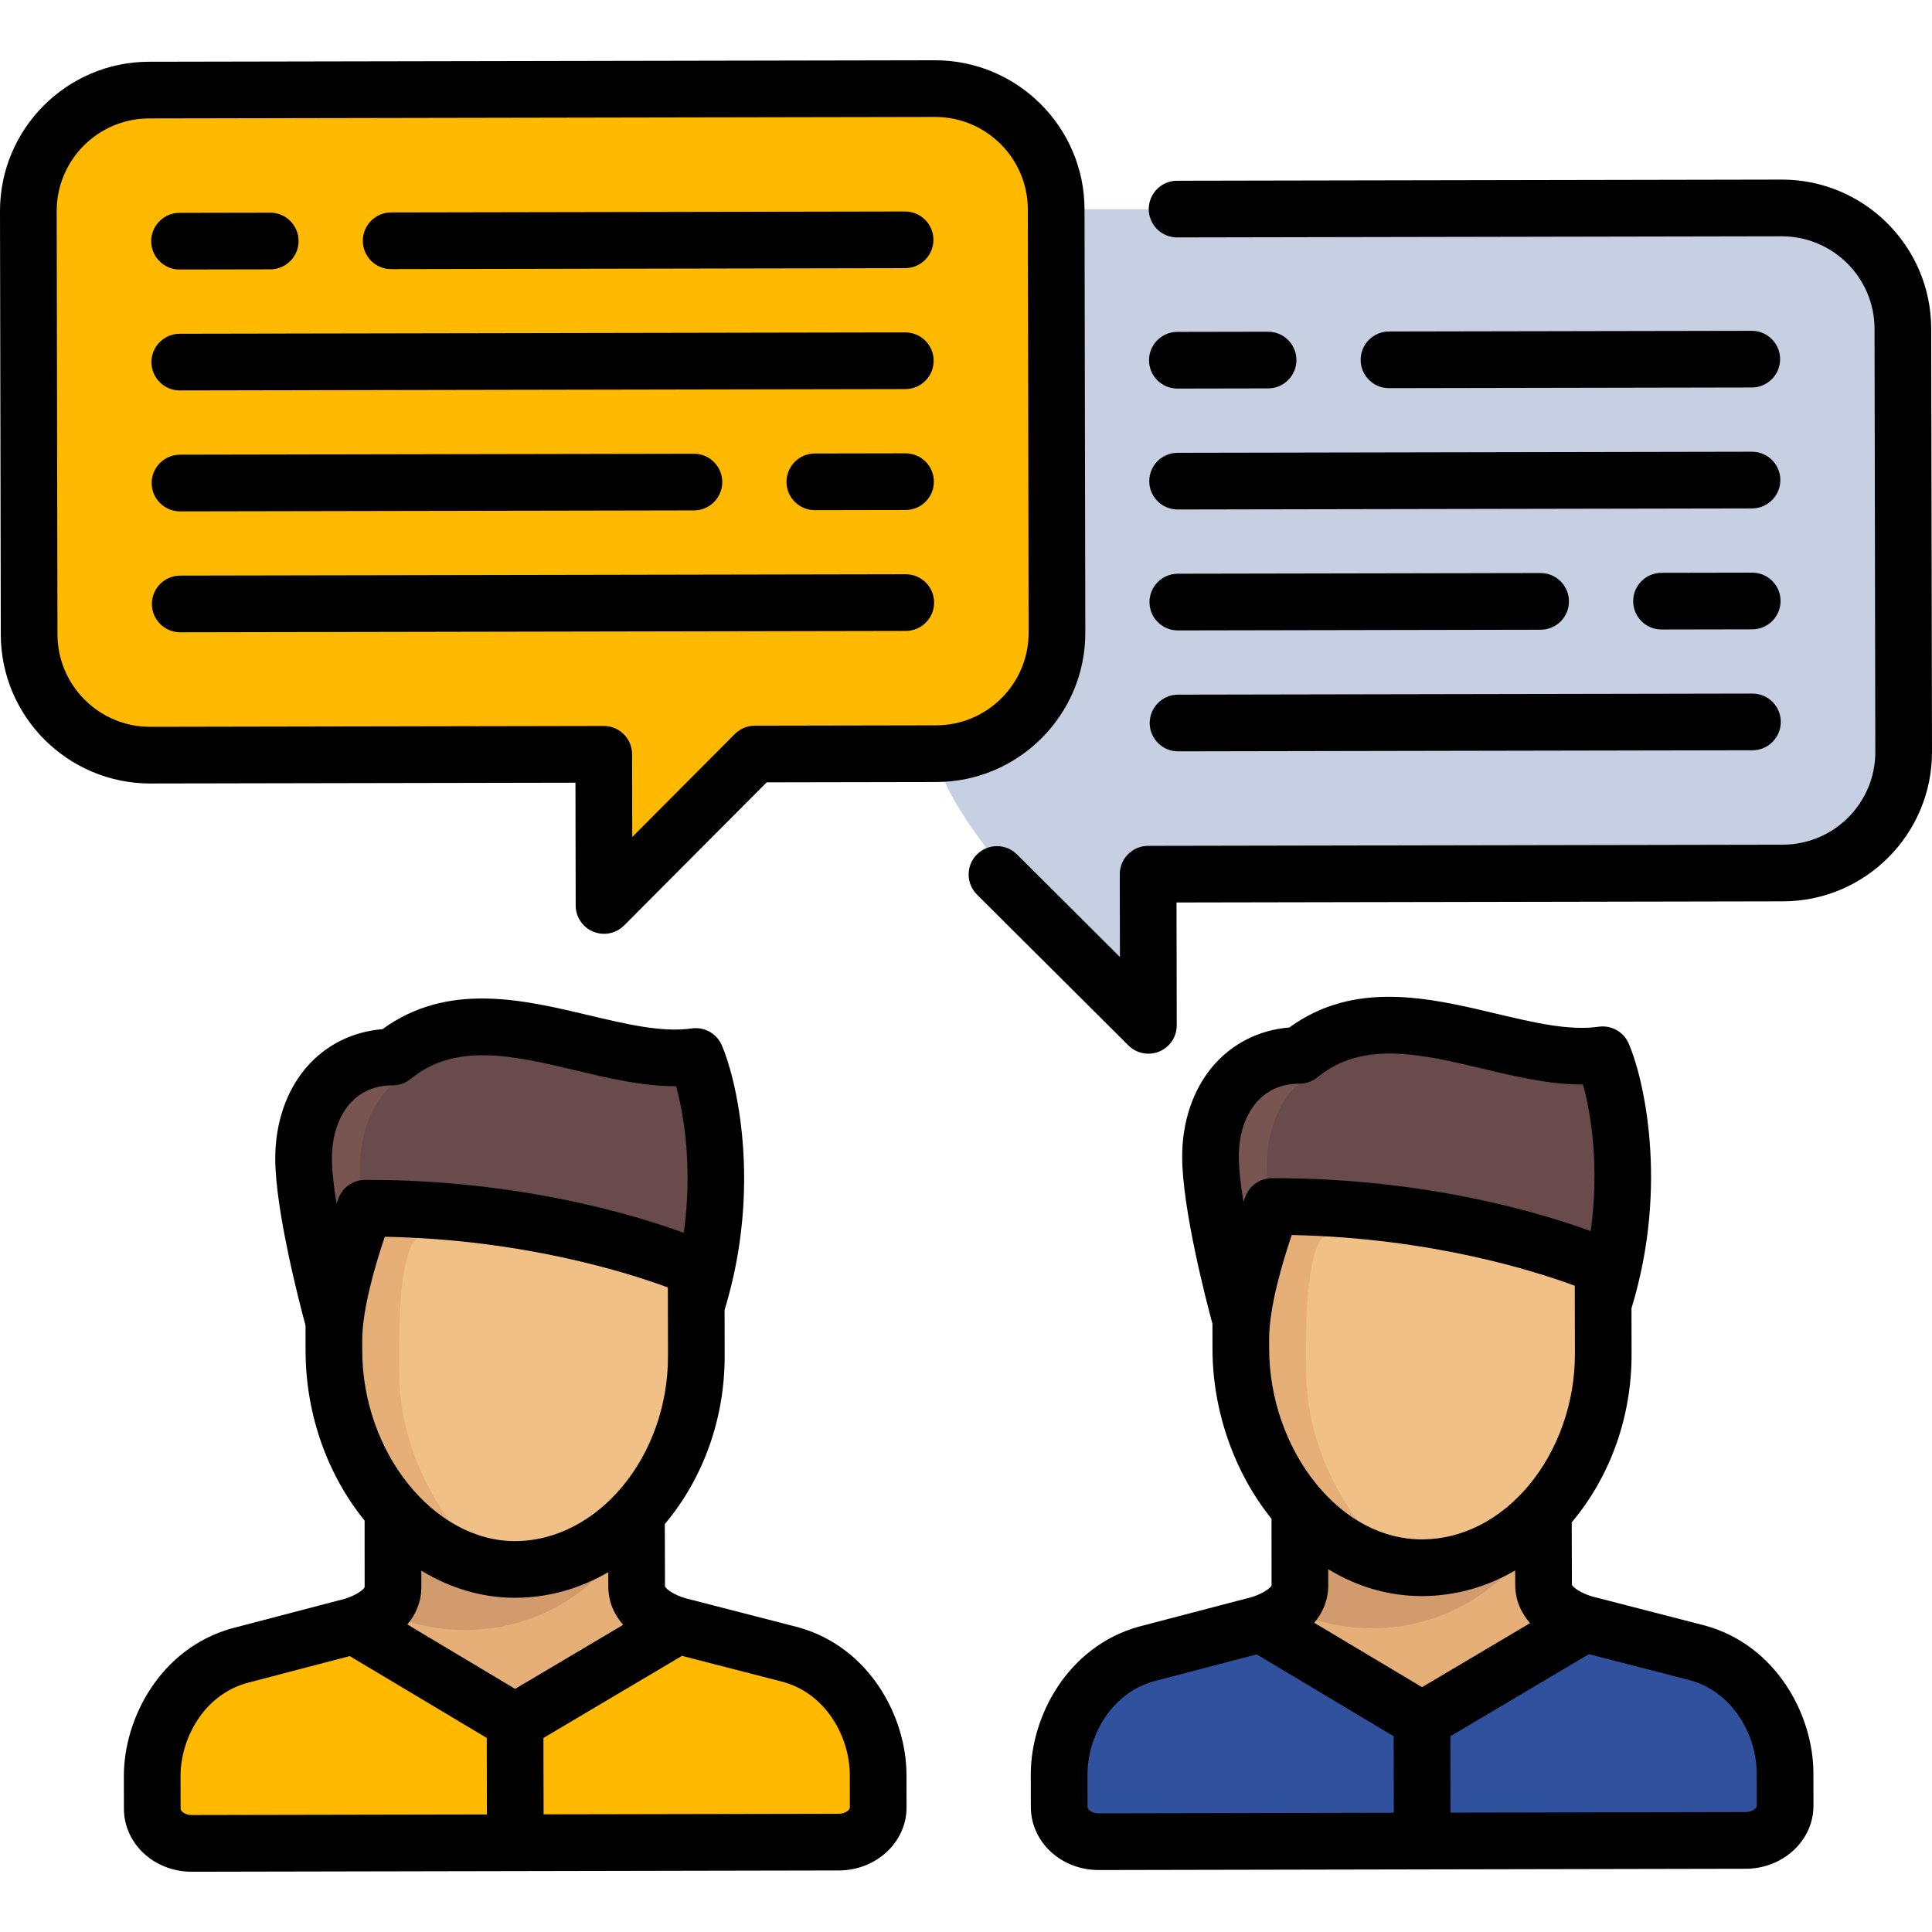
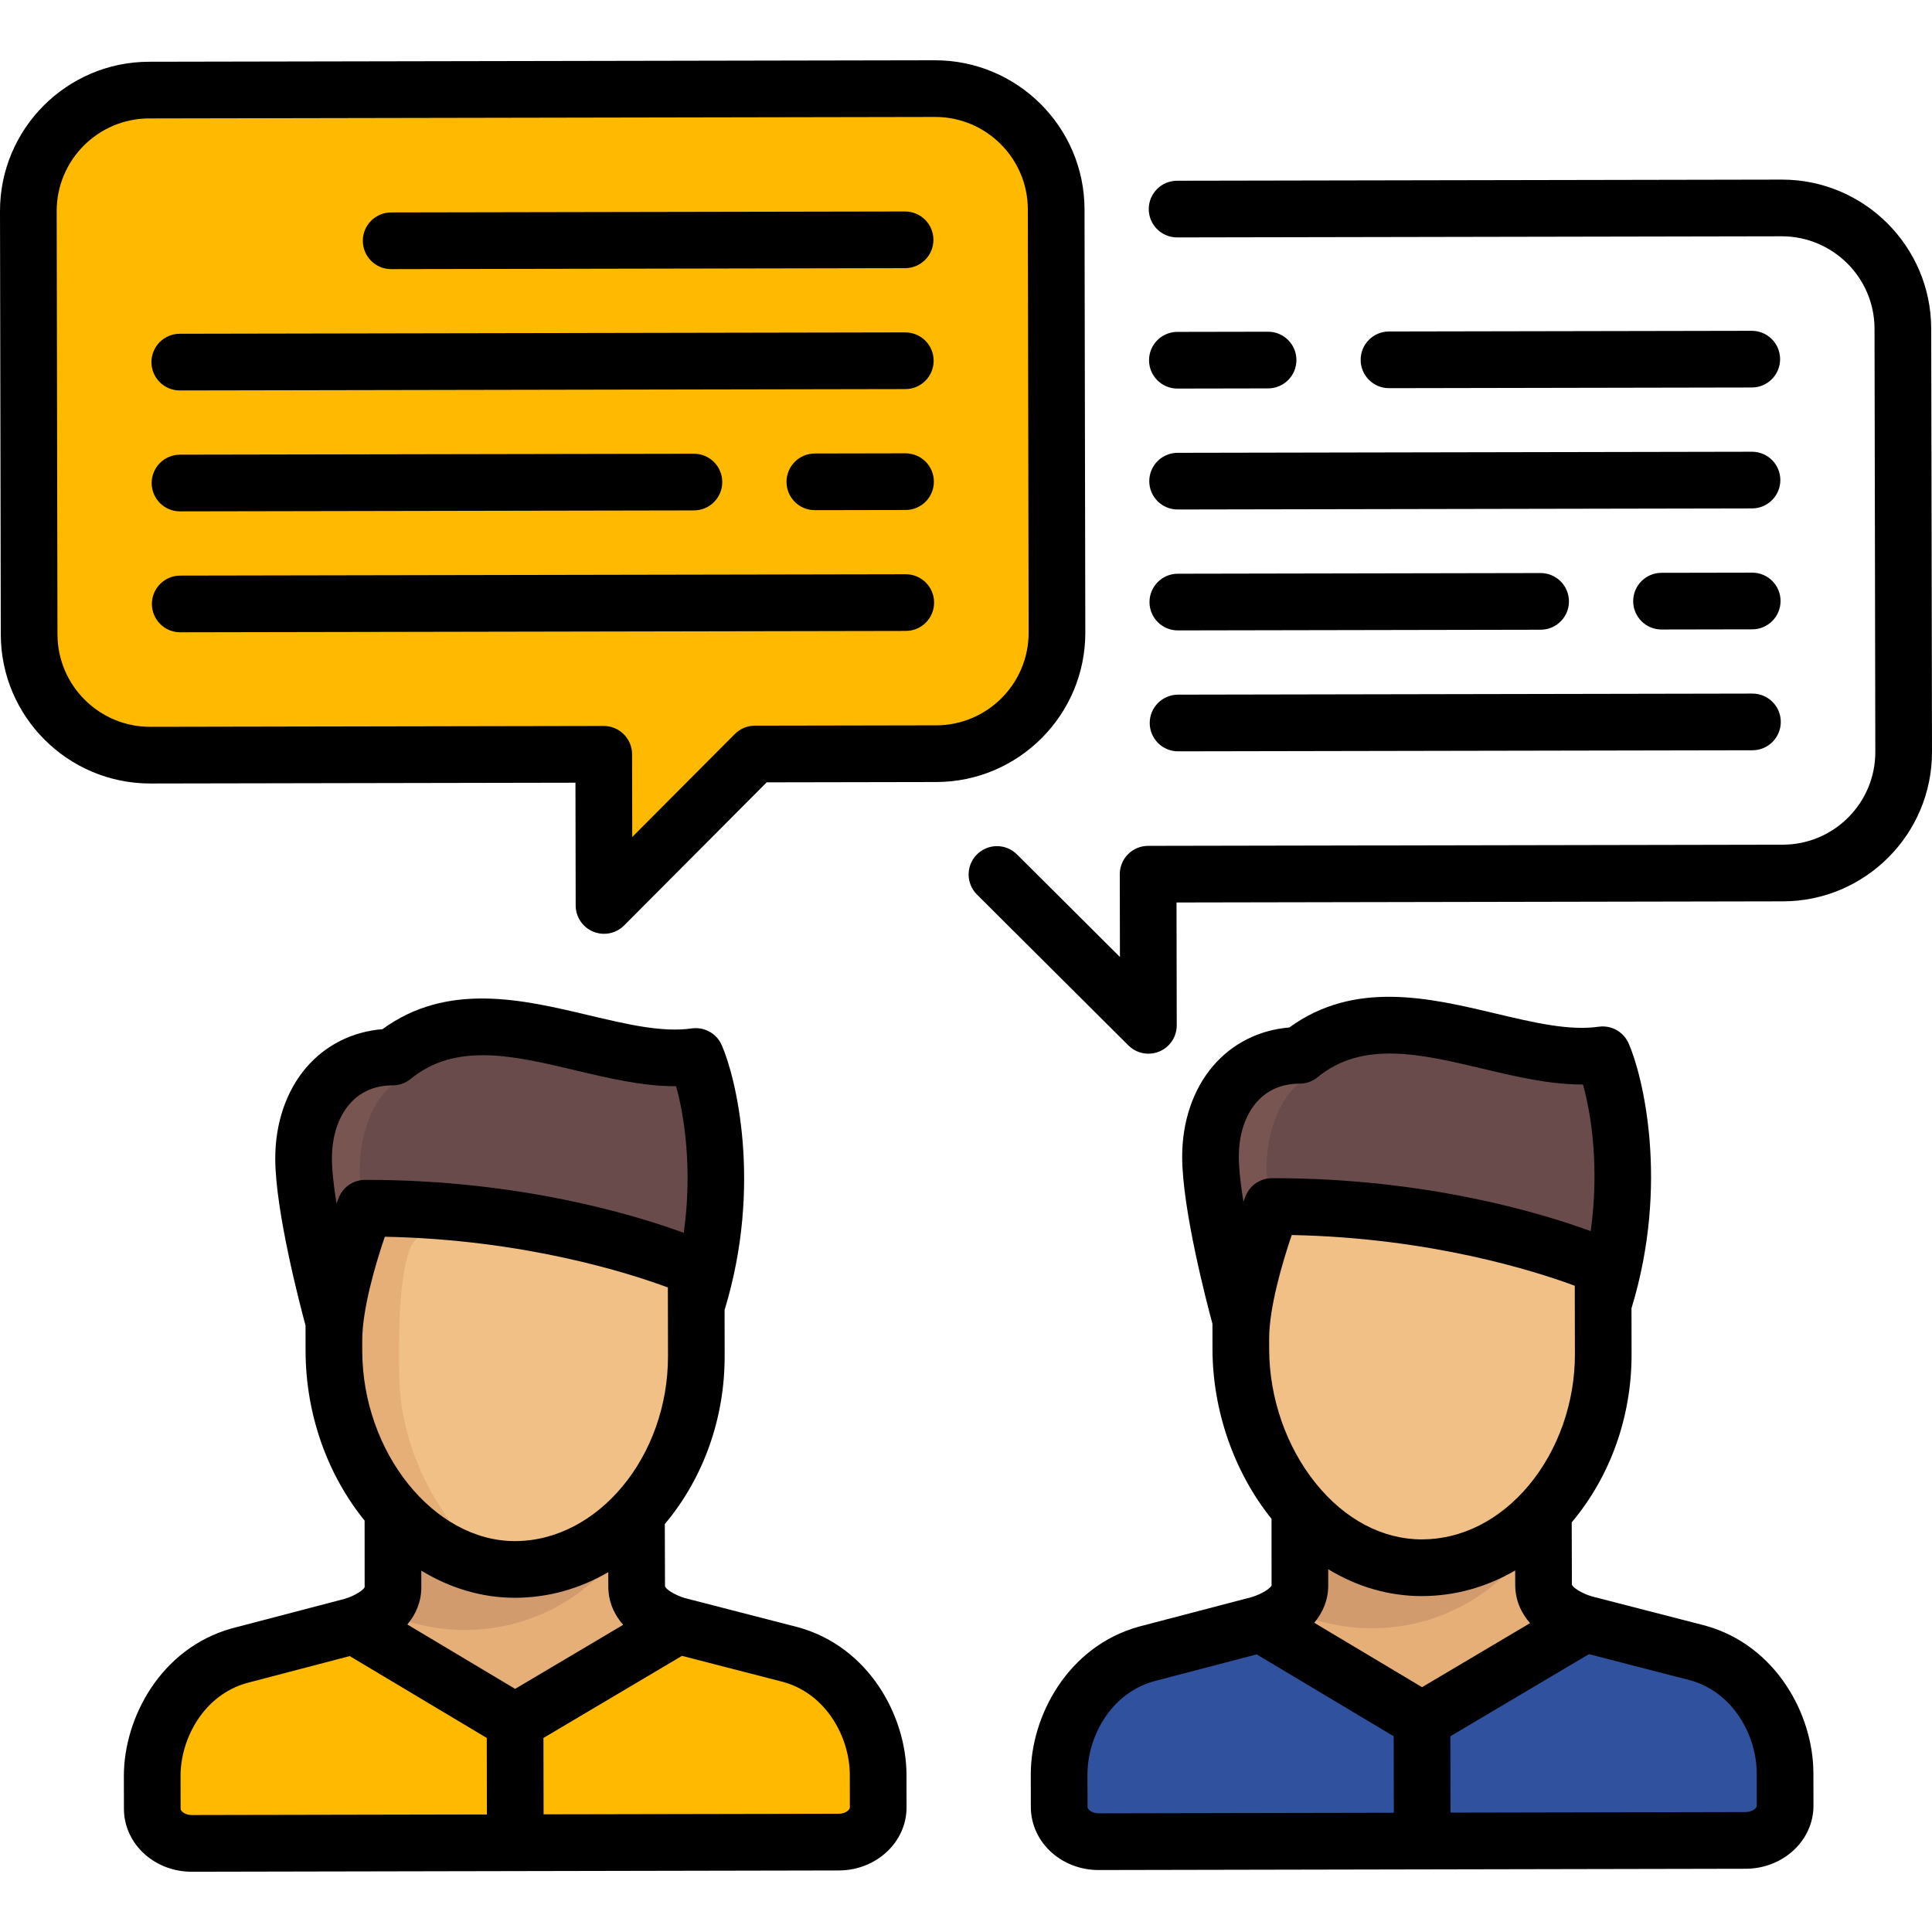
<svg xmlns="http://www.w3.org/2000/svg" height="800px" width="800px" version="1.1" id="Layer_1" viewBox="0 0 512.001 512.001" xml:space="preserve" fill="#000000">
  <g id="SVGRepo_bgCarrier" stroke-width="0" />
  <g id="SVGRepo_tracerCarrier" stroke-linecap="round" stroke-linejoin="round" />
  <g id="SVGRepo_iconCarrier">
-     <path style="fill:#C7CFE2;" d="M280.462,55.427h192.274c17.625,0,32.046,14.421,32.046,32.046v112.16 c0,17.625-14.421,32.046-32.046,32.046H304.325v30.386c0,3.569-4.315,5.356-6.838,2.832c0,0-49.07-47.64-49.07-65.265V87.472 C248.416,69.848,262.837,55.427,280.462,55.427z" />
    <path style="fill:#FFBA00;" d="M249.418,25.033H37.115c-17.625,0-32.046,14.421-32.046,32.046v112.16 c0,17.625,14.421,32.046,32.046,32.046h124.177v30.386c0,3.569,4.315,5.356,6.838,2.832l33.219-33.219h48.069 c17.625,0,32.046-14.421,32.046-32.046V57.077C281.463,39.453,267.043,25.033,249.418,25.033z" />
    <g>
      <path style="fill:#E6AF78;" d="M179.583,430.769c-2.63-0.751-10.849-3.731-10.861-10.336l-0.061-19.376l-64.528,0.14l0.012,19.377 c0.011,5.821-6.361,8.848-9.672,10.006l42.028,25.731L179.583,430.769z" />
      <path style="fill:#E6AF78;" d="M168.722,420.434l-0.051-16.221c-8.474,16.474-25.631,27.752-45.433,27.752 c-7.954,0-15.484-1.82-22.197-5.064c-2.089,1.871-4.775,3.052-6.568,3.68l42.028,25.731l43.082-25.541 C176.953,430.017,168.734,427.038,168.722,420.434z" />
    </g>
    <path style="fill:#D29B6E;" d="M168.671,404.212l-0.01-3.154l-64.528,0.14l0.012,19.377c0.005,2.668-1.336,4.743-3.103,6.326 c6.713,3.244,14.241,5.064,22.197,5.064C143.04,431.964,160.196,420.687,168.671,404.212z" />
    <path style="fill:#785550;" d="M184.386,279.969c-24.414,3.534-56.462-19.422-80.324,0.15c-14.45,0.027-23.636,11.551-23.607,26.912 c0.027,14.477,8.02,43.21,8.02,43.21l0.015,7.758c-0.027-14.091,8.253-37.808,8.253-37.808c41.423-0.078,75.53,11.763,87.75,16.609 l-0.001-0.751l0.001,0.751c0.885,0.352,1.65,0.664,2.3,0.934C193.332,309.739,187.312,286.585,184.386,279.969z" />
    <path style="fill:#F0C087;" d="M88.489,357.998c0.056,29.994,21.201,57.971,48.023,57.921c26.822-0.051,48.079-26.588,48.022-56.582 l-0.042-22.538c-12.22-4.847-46.328-16.688-87.75-16.609C96.742,320.191,88.462,343.907,88.489,357.998z" />
    <path style="fill:#E6AF78;" d="M105.804,364.947c-0.817-38.95,5.657-36.99,5.657-36.99c11.757-2.713,29.188-2.02,48.234,0.729 c-16.382-4.394-38.38-8.542-62.954-8.496c0,0-8.279,23.717-8.253,37.808c0.052,27.835,18.271,53.918,42.331,57.49 C120.399,407.256,106.297,388.395,105.804,364.947z" />
    <path style="fill:#FFBA00;" d="M232.718,470.34c-0.025-13.441-8.525-27.775-23.153-31.842l-29.978-7.726 c-0.001,0-0.003-0.001-0.004-0.001l-43.082,25.541l-42.028-25.731c-0.448,0.156-0.843,0.281-1.156,0.372l-29.949,7.838 c-14.613,4.124-23.058,18.488-23.033,31.93l0.016,8.652c0.009,5.061,4.703,9.156,10.483,9.145l171.449-0.341 c5.78-0.011,10.458-4.123,10.449-9.184L232.718,470.34z" />
    <g>
      <path style="fill:#FFBA00;" d="M75.359,488.044v-9.645c0-4.94-2.239-9.648-6.16-12.949l-20.563-17.152 c-5.389,6.276-8.314,14.509-8.299,22.423l0.016,8.652c0.006,3.425,2.161,6.402,5.343,7.969c1.335,0.445,2.621,0.703,3.667,0.703 h25.996V488.044z" />
      <path style="fill:#FFBA00;" d="M232.734,478.992l-0.016-8.652c-0.013-6.906-2.268-14.044-6.437-19.907l-18.492,15.018 c-3.921,3.302-6.16,8.009-6.16,12.949v9.645h22.34C228.945,487.328,232.743,483.55,232.734,478.992z" />
    </g>
    <path style="fill:#694B4B;" d="M184.386,279.969c-10.6,1.534-22.64-1.925-34.824-4.729c-15.877-3.654-31.999-6.196-45.501,4.879 c-0.115,0-0.226,0.007-0.34,0.009c-1.672,1.726,1.491,6.628,1.491,6.628s-6.342,3.004-9.013,15.021 c-1.461,6.575-1.069,13.624,0.987,18.415c18.804,0.003,36.078,2.453,50.469,5.578c17.156,3.724,30.215,8.402,36.837,11.029 c0.885,0.352,1.65,0.664,2.3,0.934C193.332,309.739,187.312,286.585,184.386,279.969z" />
    <g>
      <path style="fill:#E6AF78;" d="M419.925,430.318c-2.63-0.751-10.849-3.731-10.861-10.336l-0.061-19.376l-64.528,0.14l0.012,19.377 c0.011,5.821-6.361,8.848-9.672,10.006l42.028,25.731L419.925,430.318z" />
      <path style="fill:#E6AF78;" d="M409.063,419.982l-0.051-16.221c-8.474,16.474-25.631,27.752-45.433,27.752 c-7.954,0-15.484-1.82-22.197-5.064c-2.089,1.871-4.775,3.052-6.568,3.68l42.028,25.731l43.082-25.541 C417.296,429.566,409.075,426.586,409.063,419.982z" />
    </g>
    <path style="fill:#D29B6E;" d="M409.012,403.761l-0.01-3.154l-64.528,0.14l0.012,19.377c0.005,2.668-1.336,4.743-3.103,6.326 c6.713,3.244,14.241,5.064,22.197,5.064C383.382,431.512,400.538,420.235,409.012,403.761z" />
    <path style="fill:#785550;" d="M424.728,279.517c-24.414,3.534-56.462-19.422-80.324,0.15c-14.45,0.027-23.636,11.551-23.607,26.912 c0.027,14.477,8.02,43.21,8.02,43.21l0.015,7.758c-0.027-14.091,8.253-37.808,8.253-37.808c41.423-0.078,75.53,11.763,87.75,16.609 l-0.001-0.751l0.001,0.751c0.885,0.352,1.65,0.664,2.3,0.934C433.673,309.287,427.654,286.133,424.728,279.517z" />
    <path style="fill:#F0C087;" d="M328.832,357.547c0.056,29.994,21.201,57.971,48.023,57.921 c26.822-0.051,48.079-26.588,48.022-56.582l-0.042-22.538c-12.22-4.847-46.328-16.688-87.75-16.609 C337.084,319.739,328.805,343.456,328.832,357.547z" />
-     <path style="fill:#E6AF78;" d="M346.147,364.496c-0.817-38.95,5.657-36.99,5.657-36.99c11.757-2.713,29.188-2.02,48.234,0.729 c-16.382-4.394-38.38-8.542-62.954-8.496c0,0-8.279,23.717-8.253,37.808c0.052,27.835,18.271,53.918,42.331,57.49 C360.741,406.804,346.638,387.943,346.147,364.496z" />
    <path style="fill:#30519D;" d="M473.06,469.887c-0.025-13.441-8.525-27.775-23.153-31.842l-29.978-7.726 c-0.001,0-0.003-0.001-0.004-0.001l-43.082,25.541l-42.028-25.731c-0.448,0.156-0.843,0.281-1.156,0.372l-29.949,7.838 c-14.613,4.124-23.058,18.488-23.033,31.93l0.016,8.652c0.009,5.061,4.703,9.156,10.483,9.145l171.449-0.341 c5.78-0.011,10.458-4.123,10.449-9.184L473.06,469.887z" />
    <g>
      <path style="fill:#30519D;" d="M315.701,487.592v-9.645c0-4.94-2.239-9.648-6.16-12.949l-20.563-17.152 c-5.389,6.276-8.314,14.509-8.299,22.423l0.016,8.652c0.006,3.425,2.161,6.402,5.343,7.969c1.335,0.445,2.621,0.703,3.667,0.703 h25.996V487.592z" />
      <path style="fill:#30519D;" d="M473.077,478.54l-0.016-8.652c-0.013-6.906-2.268-14.044-6.437-19.907l-18.492,15.018 c-3.921,3.302-6.16,8.009-6.16,12.949v9.645h22.34C469.286,486.876,473.085,483.099,473.077,478.54z" />
    </g>
    <path style="fill:#694B4B;" d="M424.728,279.517c-10.6,1.534-22.64-1.925-34.824-4.729c-15.877-3.654-31.999-6.196-45.501,4.879 c-0.115,0-0.226,0.007-0.34,0.009c-1.672,1.726,1.491,6.628,1.491,6.628s-6.342,3.004-9.013,15.021 c-1.461,6.575-1.069,13.624,0.987,18.415c18.804,0.003,36.078,2.453,50.469,5.578c17.156,3.724,30.215,8.402,36.837,11.029 c0.885,0.352,1.65,0.664,2.3,0.934C433.673,309.287,427.654,286.133,424.728,279.517z" />
    <path d="M211.578,431.261c-0.046-0.013-0.092-0.025-0.138-0.037l-29.874-7.699c-2.873-0.838-5.11-2.409-5.335-3.114l-0.052-16.525 c0.063-0.075,0.13-0.144,0.192-0.22c10.137-12.163,15.703-27.91,15.672-44.341l-0.023-12.166c10.137-33.17,2.923-61.88-0.768-70.226 c-0.011-0.025-0.025-0.048-0.037-0.073c-0.069-0.15-0.144-0.296-0.222-0.441c-0.042-0.078-0.082-0.158-0.126-0.234 c-0.075-0.129-0.157-0.252-0.24-0.376c-0.058-0.087-0.113-0.175-0.174-0.259c-0.074-0.101-0.153-0.196-0.231-0.293 c-0.078-0.097-0.154-0.195-0.236-0.287c-0.071-0.079-0.147-0.153-0.221-0.229c-0.096-0.099-0.19-0.198-0.291-0.291 c-0.075-0.069-0.156-0.133-0.234-0.199c-0.104-0.088-0.208-0.179-0.316-0.261c-0.094-0.071-0.192-0.135-0.289-0.201 c-0.099-0.067-0.195-0.138-0.297-0.2c-0.123-0.076-0.25-0.144-0.378-0.212c-0.081-0.043-0.159-0.09-0.241-0.131 c-0.151-0.075-0.307-0.14-0.464-0.205c-0.063-0.026-0.125-0.056-0.189-0.08c-0.165-0.063-0.335-0.117-0.506-0.168 c-0.06-0.018-0.119-0.04-0.179-0.057c-0.16-0.044-0.324-0.079-0.489-0.112c-0.077-0.016-0.152-0.035-0.229-0.048 c-0.14-0.024-0.283-0.039-0.427-0.055c-0.106-0.012-0.212-0.027-0.319-0.035c-0.114-0.008-0.229-0.008-0.345-0.011 c-0.139-0.003-0.278-0.007-0.419-0.003c-0.092,0.003-0.184,0.012-0.276,0.018c-0.162,0.011-0.324,0.024-0.488,0.046 c-0.027,0.003-0.053,0.003-0.08,0.007c-7.814,1.131-17.28-1.117-27.303-3.496c-17.574-4.173-37.402-8.872-54.652,3.693 c-8.016,0.666-15.13,4.229-20.239,10.218c-5.287,6.197-8.189,14.753-8.171,24.095c0.026,13.913,6.568,38.842,8.022,44.211 l0.012,6.757c0.032,17.227,6.045,33.132,15.644,44.953l0.012,17.635c-0.223,0.683-2.453,2.261-5.324,3.11l-29.845,7.811 c-0.046,0.012-0.092,0.025-0.138,0.038c-18.752,5.291-28.534,23.711-28.504,39.172l0.016,8.652c0.008,4.578,2.068,8.995,5.651,12.12 c3.343,2.916,7.717,4.521,12.321,4.52c0.012,0,0.025,0,0.038,0l85.533-0.17c0.059,0.001,0.117,0.009,0.176,0.009 c0.005,0,0.01,0,0.015,0c0.062,0,0.122-0.008,0.184-0.01l85.54-0.17c9.912-0.019,17.963-7.514,17.946-16.709l-0.017-8.652 C240.2,454.865,230.35,436.481,211.578,431.261z M136.516,447.57l-28.568-17.068c2.257-2.687,3.715-5.988,3.708-9.933l-0.003-4.33 c7.511,4.576,15.946,7.191,24.789,7.191c0.027,0,0.057,0,0.084,0c8.706-0.017,17.093-2.371,24.671-6.791l0.012,3.807 c0.008,4.06,1.556,7.437,3.933,10.154L136.516,447.57z M92.542,292.7c2.862-3.355,6.743-5.061,11.533-5.07 c0.057,0,0.113-0.007,0.17-0.009c0.187-0.004,0.376-0.011,0.563-0.029c0.097-0.01,0.192-0.027,0.289-0.041 c0.147-0.021,0.293-0.039,0.44-0.068c0.112-0.022,0.22-0.053,0.329-0.08c0.128-0.031,0.256-0.061,0.383-0.099 c0.116-0.036,0.229-0.079,0.343-0.12c0.116-0.042,0.233-0.081,0.349-0.128c0.12-0.05,0.235-0.108,0.352-0.164 c0.104-0.049,0.208-0.095,0.311-0.15c0.13-0.07,0.254-0.148,0.381-0.226c0.083-0.051,0.169-0.098,0.251-0.153 c0.157-0.105,0.307-0.22,0.456-0.336c0.044-0.035,0.09-0.063,0.134-0.099c11.962-9.811,27.383-6.15,43.711-2.273 c8.725,2.072,17.686,4.2,26.356,4.2c0.093,0,0.185-0.004,0.278-0.005c2.175,7.796,4.392,21.966,2.038,38.862 c-12.61-4.623-43.272-14.032-83.985-14.032c-0.165,0-0.33,0-0.496,0c-0.02,0-0.039,0.003-0.059,0.003 c-0.166,0.001-0.33,0.013-0.495,0.026c-0.089,0.007-0.179,0.01-0.267,0.02c-0.133,0.015-0.265,0.039-0.397,0.061 c-0.117,0.02-0.236,0.036-0.352,0.061c-0.088,0.019-0.173,0.045-0.26,0.067c-0.154,0.039-0.308,0.077-0.459,0.125 c-0.045,0.014-0.088,0.033-0.132,0.048c-0.185,0.064-0.371,0.13-0.549,0.208c-0.027,0.012-0.052,0.026-0.079,0.038 c-0.191,0.086-0.381,0.176-0.564,0.277c-0.064,0.035-0.124,0.077-0.187,0.114c-0.141,0.083-0.282,0.165-0.418,0.257 c-0.13,0.088-0.253,0.187-0.378,0.283c-0.062,0.049-0.128,0.093-0.188,0.143c-0.153,0.127-0.299,0.264-0.444,0.405 c-0.028,0.027-0.058,0.051-0.085,0.078c-0.132,0.132-0.255,0.274-0.378,0.418c-0.036,0.042-0.075,0.081-0.11,0.124 c-0.095,0.116-0.182,0.24-0.27,0.364c-0.057,0.079-0.117,0.154-0.171,0.235c-0.062,0.093-0.116,0.192-0.174,0.288 c-0.072,0.12-0.146,0.239-0.212,0.365c-0.039,0.073-0.072,0.15-0.108,0.226c-0.075,0.153-0.148,0.307-0.212,0.467 c-0.007,0.018-0.016,0.033-0.023,0.051c-0.05,0.126-0.259,0.661-0.575,1.509c-0.728-4.512-1.209-8.704-1.215-11.924 C87.954,301.257,89.58,296.172,92.542,292.7z M95.995,355.251v-0.002c-0.015-8.155,3.457-20.116,5.985-27.499 c36.942,0.722,64.742,9.634,75.011,13.442l0.009,4.792c0,0.029,0,0.058,0,0.086l0.025,13.284 c0.05,26.55-18.508,49.015-40.526,49.056c-0.02,0-0.036,0-0.055,0c-21.499,0-40.393-23.548-40.444-50.424L95.995,355.251z M50.822,481.006c-0.961,0.014-1.856-0.297-2.455-0.819c-0.151-0.132-0.504-0.477-0.504-0.828l-0.016-8.653 c-0.019-9.782,5.987-21.384,17.499-24.669l27.338-7.155l36.314,21.696l0.038,20.274L50.822,481.006z M222.27,480.665l-78.214,0.155 l-0.038-20.237l36.714-21.762l26.883,6.928c11.524,3.242,17.572,14.821,17.59,24.603l0.017,8.652 C225.224,479.589,224.105,480.662,222.27,480.665z" />
    <path d="M451.919,430.809c-0.046-0.013-0.092-0.025-0.138-0.037l-29.874-7.699c-2.873-0.838-5.11-2.409-5.335-3.114l-0.052-16.524 c0.063-0.075,0.13-0.145,0.193-0.22c10.137-12.163,15.703-27.911,15.672-44.342l-0.023-12.166 c10.138-33.17,2.923-61.88-0.768-70.227c-0.012-0.027-0.027-0.051-0.039-0.078c-0.066-0.144-0.139-0.284-0.213-0.423 c-0.045-0.084-0.088-0.169-0.135-0.251c-0.072-0.123-0.15-0.24-0.229-0.359c-0.061-0.093-0.121-0.187-0.185-0.275 c-0.069-0.094-0.143-0.183-0.216-0.274c-0.083-0.104-0.165-0.208-0.253-0.307c-0.063-0.07-0.131-0.136-0.197-0.204 c-0.104-0.108-0.207-0.216-0.317-0.316c-0.066-0.06-0.136-0.115-0.203-0.173c-0.114-0.098-0.228-0.196-0.348-0.287 c-0.082-0.062-0.169-0.118-0.253-0.176c-0.11-0.076-0.219-0.155-0.333-0.225c-0.11-0.068-0.224-0.128-0.339-0.19 c-0.093-0.051-0.185-0.105-0.28-0.152c-0.14-0.069-0.284-0.129-0.429-0.19c-0.074-0.031-0.147-0.066-0.223-0.094 c-0.157-0.06-0.318-0.11-0.48-0.16c-0.068-0.021-0.135-0.045-0.204-0.064c-0.156-0.042-0.315-0.076-0.475-0.109 c-0.08-0.017-0.16-0.036-0.24-0.05c-0.139-0.024-0.28-0.039-0.422-0.055c-0.108-0.013-0.214-0.027-0.323-0.035 c-0.114-0.008-0.229-0.008-0.344-0.011c-0.139-0.003-0.277-0.007-0.417-0.003c-0.093,0.003-0.186,0.012-0.279,0.019 c-0.161,0.011-0.321,0.023-0.483,0.045c-0.027,0.004-0.054,0.004-0.081,0.008c-7.813,1.13-17.281-1.117-27.303-3.496 c-17.575-4.173-37.402-8.873-54.653,3.693c-8.016,0.666-15.13,4.229-20.24,10.218c-5.287,6.197-8.189,14.753-8.171,24.095 c0.026,13.913,6.568,38.842,8.022,44.211l0.008,4.006c0,0.005,0,0.009,0,0.014c0,0.001,0,0.003,0,0.004l0.005,2.732 c0.03,16.247,5.729,32.621,15.635,44.922c0.003,0.004,0.006,0.007,0.009,0.011l0.013,17.654c-0.223,0.684-2.454,2.262-5.324,3.111 l-29.845,7.811c-0.046,0.012-0.092,0.025-0.138,0.038c-18.752,5.292-28.534,23.711-28.504,39.172l0.016,8.652 c0.008,4.578,2.068,8.995,5.651,12.12c3.343,2.916,7.717,4.521,12.321,4.521c0.012,0,0.025,0,0.037,0l85.53-0.17 c0.06,0.001,0.118,0.009,0.179,0.009c0.005,0,0.01,0,0.015,0c0.063,0,0.124-0.008,0.187-0.01l85.538-0.17 c9.912-0.018,17.963-7.514,17.946-16.709l-0.017-8.652C480.542,454.413,470.691,436.029,451.919,430.809z M376.857,447.119 l-28.568-17.067c2.257-2.687,3.715-5.988,3.708-9.933l-0.003-4.259c7.621,4.65,16.048,7.12,24.786,7.12c0.028,0,0.059,0,0.087,0 c8.706-0.017,17.094-2.371,24.671-6.79l0.012,3.807c0.008,4.06,1.556,7.436,3.933,10.153L376.857,447.119z M328.307,306.565 c-0.011-5.76,1.614-10.844,4.577-14.316c2.863-3.355,6.743-5.061,11.533-5.07c0.057,0,0.113-0.007,0.17-0.009 c0.187-0.004,0.376-0.011,0.563-0.029c0.098-0.01,0.192-0.027,0.289-0.041c0.147-0.021,0.293-0.039,0.44-0.068 c0.112-0.022,0.22-0.053,0.329-0.08c0.128-0.031,0.255-0.061,0.383-0.099c0.116-0.036,0.229-0.079,0.342-0.12 c0.116-0.042,0.233-0.081,0.348-0.128c0.12-0.05,0.235-0.108,0.353-0.164c0.104-0.049,0.208-0.095,0.311-0.15 c0.13-0.07,0.254-0.148,0.381-0.226c0.084-0.051,0.169-0.098,0.251-0.153c0.157-0.105,0.307-0.22,0.456-0.336 c0.044-0.035,0.09-0.063,0.134-0.099c11.962-9.811,27.384-6.15,43.711-2.273c8.724,2.072,17.686,4.2,26.355,4.2 c0.093,0,0.185-0.004,0.278-0.005c2.176,7.796,4.393,21.966,2.038,38.862c-12.61-4.623-43.271-14.032-83.983-14.032 c-0.165,0-0.332,0-0.498,0c-0.018,0-0.035,0.002-0.052,0.003c-0.177,0.001-0.354,0.013-0.529,0.027 c-0.078,0.006-0.156,0.009-0.234,0.017c-0.146,0.017-0.29,0.042-0.436,0.067c-0.104,0.018-0.21,0.032-0.313,0.054 c-0.101,0.021-0.199,0.052-0.299,0.078c-0.141,0.036-0.282,0.07-0.421,0.114c-0.058,0.019-0.113,0.043-0.17,0.063 c-0.172,0.06-0.345,0.121-0.512,0.193c-0.04,0.017-0.077,0.039-0.117,0.056c-0.178,0.081-0.357,0.165-0.527,0.259 c-0.069,0.038-0.133,0.083-0.201,0.123c-0.136,0.081-0.273,0.16-0.405,0.249c-0.126,0.086-0.245,0.182-0.367,0.275 c-0.066,0.052-0.136,0.099-0.201,0.152c-0.147,0.122-0.286,0.253-0.425,0.388c-0.034,0.033-0.071,0.063-0.104,0.096 c-0.127,0.128-0.247,0.266-0.366,0.405c-0.04,0.046-0.083,0.089-0.122,0.137c-0.092,0.113-0.177,0.233-0.263,0.354 c-0.059,0.082-0.122,0.161-0.178,0.246c-0.06,0.091-0.114,0.187-0.17,0.281c-0.074,0.122-0.149,0.243-0.215,0.371 c-0.039,0.073-0.072,0.15-0.108,0.226c-0.074,0.153-0.147,0.307-0.212,0.466c-0.007,0.018-0.016,0.034-0.023,0.052 c-0.05,0.126-0.258,0.661-0.575,1.507C328.795,313.975,328.314,309.782,328.307,306.565z M336.343,357.534l-0.005-2.749 c-0.012-8.155,3.458-20.108,5.985-27.487c36.942,0.722,64.741,9.633,75.01,13.441l0.009,4.792c0,0.029,0,0.058,0,0.086l0.025,13.284 c0.024,12.726-4.419,25.372-12.189,34.695c-7.702,9.241-17.765,14.34-28.335,14.36c-0.02,0-0.038,0-0.058,0 c-10.405,0-20.392-5.288-28.127-14.894C340.855,383.375,336.367,370.425,336.343,357.534z M291.164,480.554 c-0.002,0-0.005,0-0.008,0c-0.957,0-1.849-0.298-2.445-0.819c-0.151-0.132-0.504-0.477-0.504-0.828l-0.016-8.653 c-0.019-9.782,5.987-21.384,17.499-24.669l27.338-7.155l36.314,21.696l0.038,20.274L291.164,480.554z M462.613,480.214 l-78.214,0.156l-0.038-20.237l36.714-21.762l26.883,6.928c11.524,3.242,17.572,14.821,17.59,24.603l0.017,8.652 C465.567,479.137,464.447,480.21,462.613,480.214z" />
    <path d="M511.79,87.078c-0.041-21.787-17.776-39.482-39.555-39.482c-0.024,0-0.051,0-0.075,0l-160.228,0.301 c-4.148,0.008-7.505,3.377-7.497,7.526c0.008,4.143,3.369,7.496,7.511,7.496c0.005,0,0.01,0,0.015,0l160.228-0.301 c13.532,0.019,24.556,10.961,24.581,24.489l0.21,112.16c0.025,13.528-10.961,24.556-24.489,24.581l-168.24,0.315 c-1.992,0.004-3.901,0.799-5.307,2.21s-2.193,3.323-2.19,5.316l0.041,21.924l-27.287-27.185c-2.939-2.927-7.694-2.92-10.622,0.02 c-2.927,2.939-2.918,7.694,0.02,10.621l40.132,39.982c1.436,1.431,3.353,2.19,5.303,2.19c0.972,0,1.953-0.188,2.886-0.578 c2.804-1.168,4.63-3.91,4.624-6.948l-0.061-32.546l160.729-0.302c21.811-0.041,39.522-17.819,39.482-39.631L511.79,87.078z" />
    <path d="M287.62,167.614l-0.21-112.16c-0.041-21.77-17.785-39.481-39.631-39.481L39.482,16.364C17.671,16.405-0.041,34.184,0,55.995 l0.21,112.16c0.041,21.77,17.785,39.481,39.631,39.481l112.661-0.211l0.061,32.546c0.006,3.037,1.841,5.773,4.65,6.93 c0.925,0.381,1.897,0.567,2.859,0.567c1.96,0,3.885-0.768,5.323-2.21l37.786-37.929l44.958-0.084 C269.95,207.203,287.661,189.425,287.62,167.614z M248.11,192.223l-48.069,0.09c-1.992,0.003-3.901,0.798-5.307,2.21L167.55,221.81 l-0.041-21.925c-0.008-4.143-3.369-7.497-7.511-7.497c-0.005,0-0.01,0-0.015,0l-120.216,0.227 c-13.502,0-24.509-10.986-24.535-24.489l-0.21-112.16c-0.025-13.529,10.96-24.556,24.489-24.581l208.343-0.392 c13.502,0,24.509,10.986,24.534,24.489l0.21,112.16C272.624,181.171,261.639,192.198,248.11,192.223z" />
-     <path d="M47.583,71.427c0.005,0,0.01,0,0.015,0l24.034-0.045c4.148-0.008,7.505-3.377,7.497-7.525 c-0.008-4.144-3.369-7.497-7.511-7.497c-0.005,0-0.01,0-0.015,0l-24.034,0.045c-4.148,0.008-7.505,3.377-7.497,7.526 C40.08,68.074,43.441,71.427,47.583,71.427z" />
    <path d="M103.663,71.322c0.005,0,0.01,0,0.015,0l136.194-0.255c4.148-0.008,7.505-3.377,7.497-7.526 c-0.008-4.143-3.369-7.496-7.511-7.496c-0.005,0-0.01,0-0.015,0L103.649,56.3c-4.148,0.008-7.505,3.377-7.497,7.525 C96.16,67.969,99.521,71.322,103.663,71.322z" />
    <path d="M47.643,103.473c0.005,0,0.01,0,0.015,0l192.274-0.361c4.148-0.008,7.505-3.377,7.497-7.526 c-0.008-4.143-3.369-7.496-7.511-7.496c-0.005,0-0.01,0-0.015,0L47.629,88.451c-4.148,0.008-7.505,3.377-7.497,7.526 C40.14,100.12,43.502,103.473,47.643,103.473z" />
    <path d="M239.978,120.136c-0.005,0-0.01,0-0.015,0l-24.034,0.045c-4.148,0.008-7.505,3.377-7.497,7.525 c0.008,4.143,3.369,7.497,7.511,7.497c0.005,0,0.01,0,0.015,0l24.034-0.045c4.148-0.008,7.505-3.377,7.497-7.526 C247.481,123.489,244.12,120.136,239.978,120.136z" />
    <path d="M47.703,135.518c0.005,0,0.01,0,0.015,0l136.194-0.255c4.148-0.008,7.505-3.377,7.497-7.525 c-0.008-4.144-3.369-7.497-7.511-7.497c-0.005,0-0.01,0-0.015,0l-136.194,0.255c-4.148,0.008-7.505,3.377-7.497,7.526 C40.2,132.165,43.561,135.518,47.703,135.518z" />
    <path d="M240.038,152.182c-0.005,0-0.01,0-0.015,0l-192.274,0.361c-4.148,0.008-7.505,3.377-7.497,7.526 c0.008,4.143,3.369,7.496,7.511,7.496c0.005,0,0.01,0,0.015,0l192.274-0.361c4.148-0.008,7.505-3.377,7.497-7.526 C247.541,155.536,244.179,152.182,240.038,152.182z" />
    <path d="M336.054,87.909c-0.005,0-0.01,0-0.015,0l-24.034,0.045c-4.148,0.008-7.505,3.377-7.497,7.526 c0.008,4.143,3.369,7.496,7.511,7.496c0.005,0,0.01,0,0.015,0l24.034-0.045c4.148-0.008,7.505-3.377,7.497-7.525 C343.557,91.263,340.196,87.909,336.054,87.909z" />
    <path d="M368.114,102.871l96.137-0.181c4.148-0.008,7.505-3.377,7.497-7.525c-0.008-4.143-3.369-7.497-7.511-7.497 c-0.005,0-0.01,0-0.015,0l-96.137,0.181c-4.148,0.008-7.505,3.377-7.497,7.525c0.008,4.143,3.369,7.497,7.511,7.497 C368.104,102.871,368.109,102.871,368.114,102.871z" />
    <path d="M304.569,127.525c0.008,4.143,3.369,7.497,7.511,7.497c0.005,0,0.01,0,0.015,0l152.217-0.286 c4.148-0.008,7.505-3.377,7.497-7.525c-0.008-4.144-3.369-7.497-7.511-7.497c-0.005,0-0.01,0-0.015,0L312.066,120 C307.918,120.008,304.561,123.377,304.569,127.525z" />
    <path d="M464.357,151.76c-0.005,0-0.01,0-0.015,0l-24.034,0.045c-4.148,0.008-7.505,3.377-7.497,7.525 c0.008,4.144,3.369,7.497,7.511,7.497c0.005,0,0.01,0,0.015,0l24.034-0.045c4.148-0.008,7.505-3.377,7.497-7.525 C471.86,155.113,468.499,151.76,464.357,151.76z" />
    <path d="M312.154,167.067l96.137-0.181c4.148-0.008,7.505-3.377,7.497-7.525c-0.008-4.144-3.369-7.497-7.511-7.497 c-0.005,0-0.01,0-0.015,0l-96.137,0.181c-4.148,0.008-7.505,3.377-7.497,7.525c0.008,4.143,3.369,7.497,7.511,7.497 C312.144,167.067,312.15,167.067,312.154,167.067z" />
    <path d="M312.2,199.113c0.005,0,0.01,0,0.015,0l152.217-0.286c4.148-0.008,7.505-3.377,7.497-7.525 c-0.008-4.144-3.369-7.497-7.511-7.497c-0.005,0-0.01,0-0.015,0l-152.217,0.286c-4.148,0.008-7.505,3.377-7.497,7.525 C304.698,195.76,308.058,199.113,312.2,199.113z" />
  </g>
</svg>